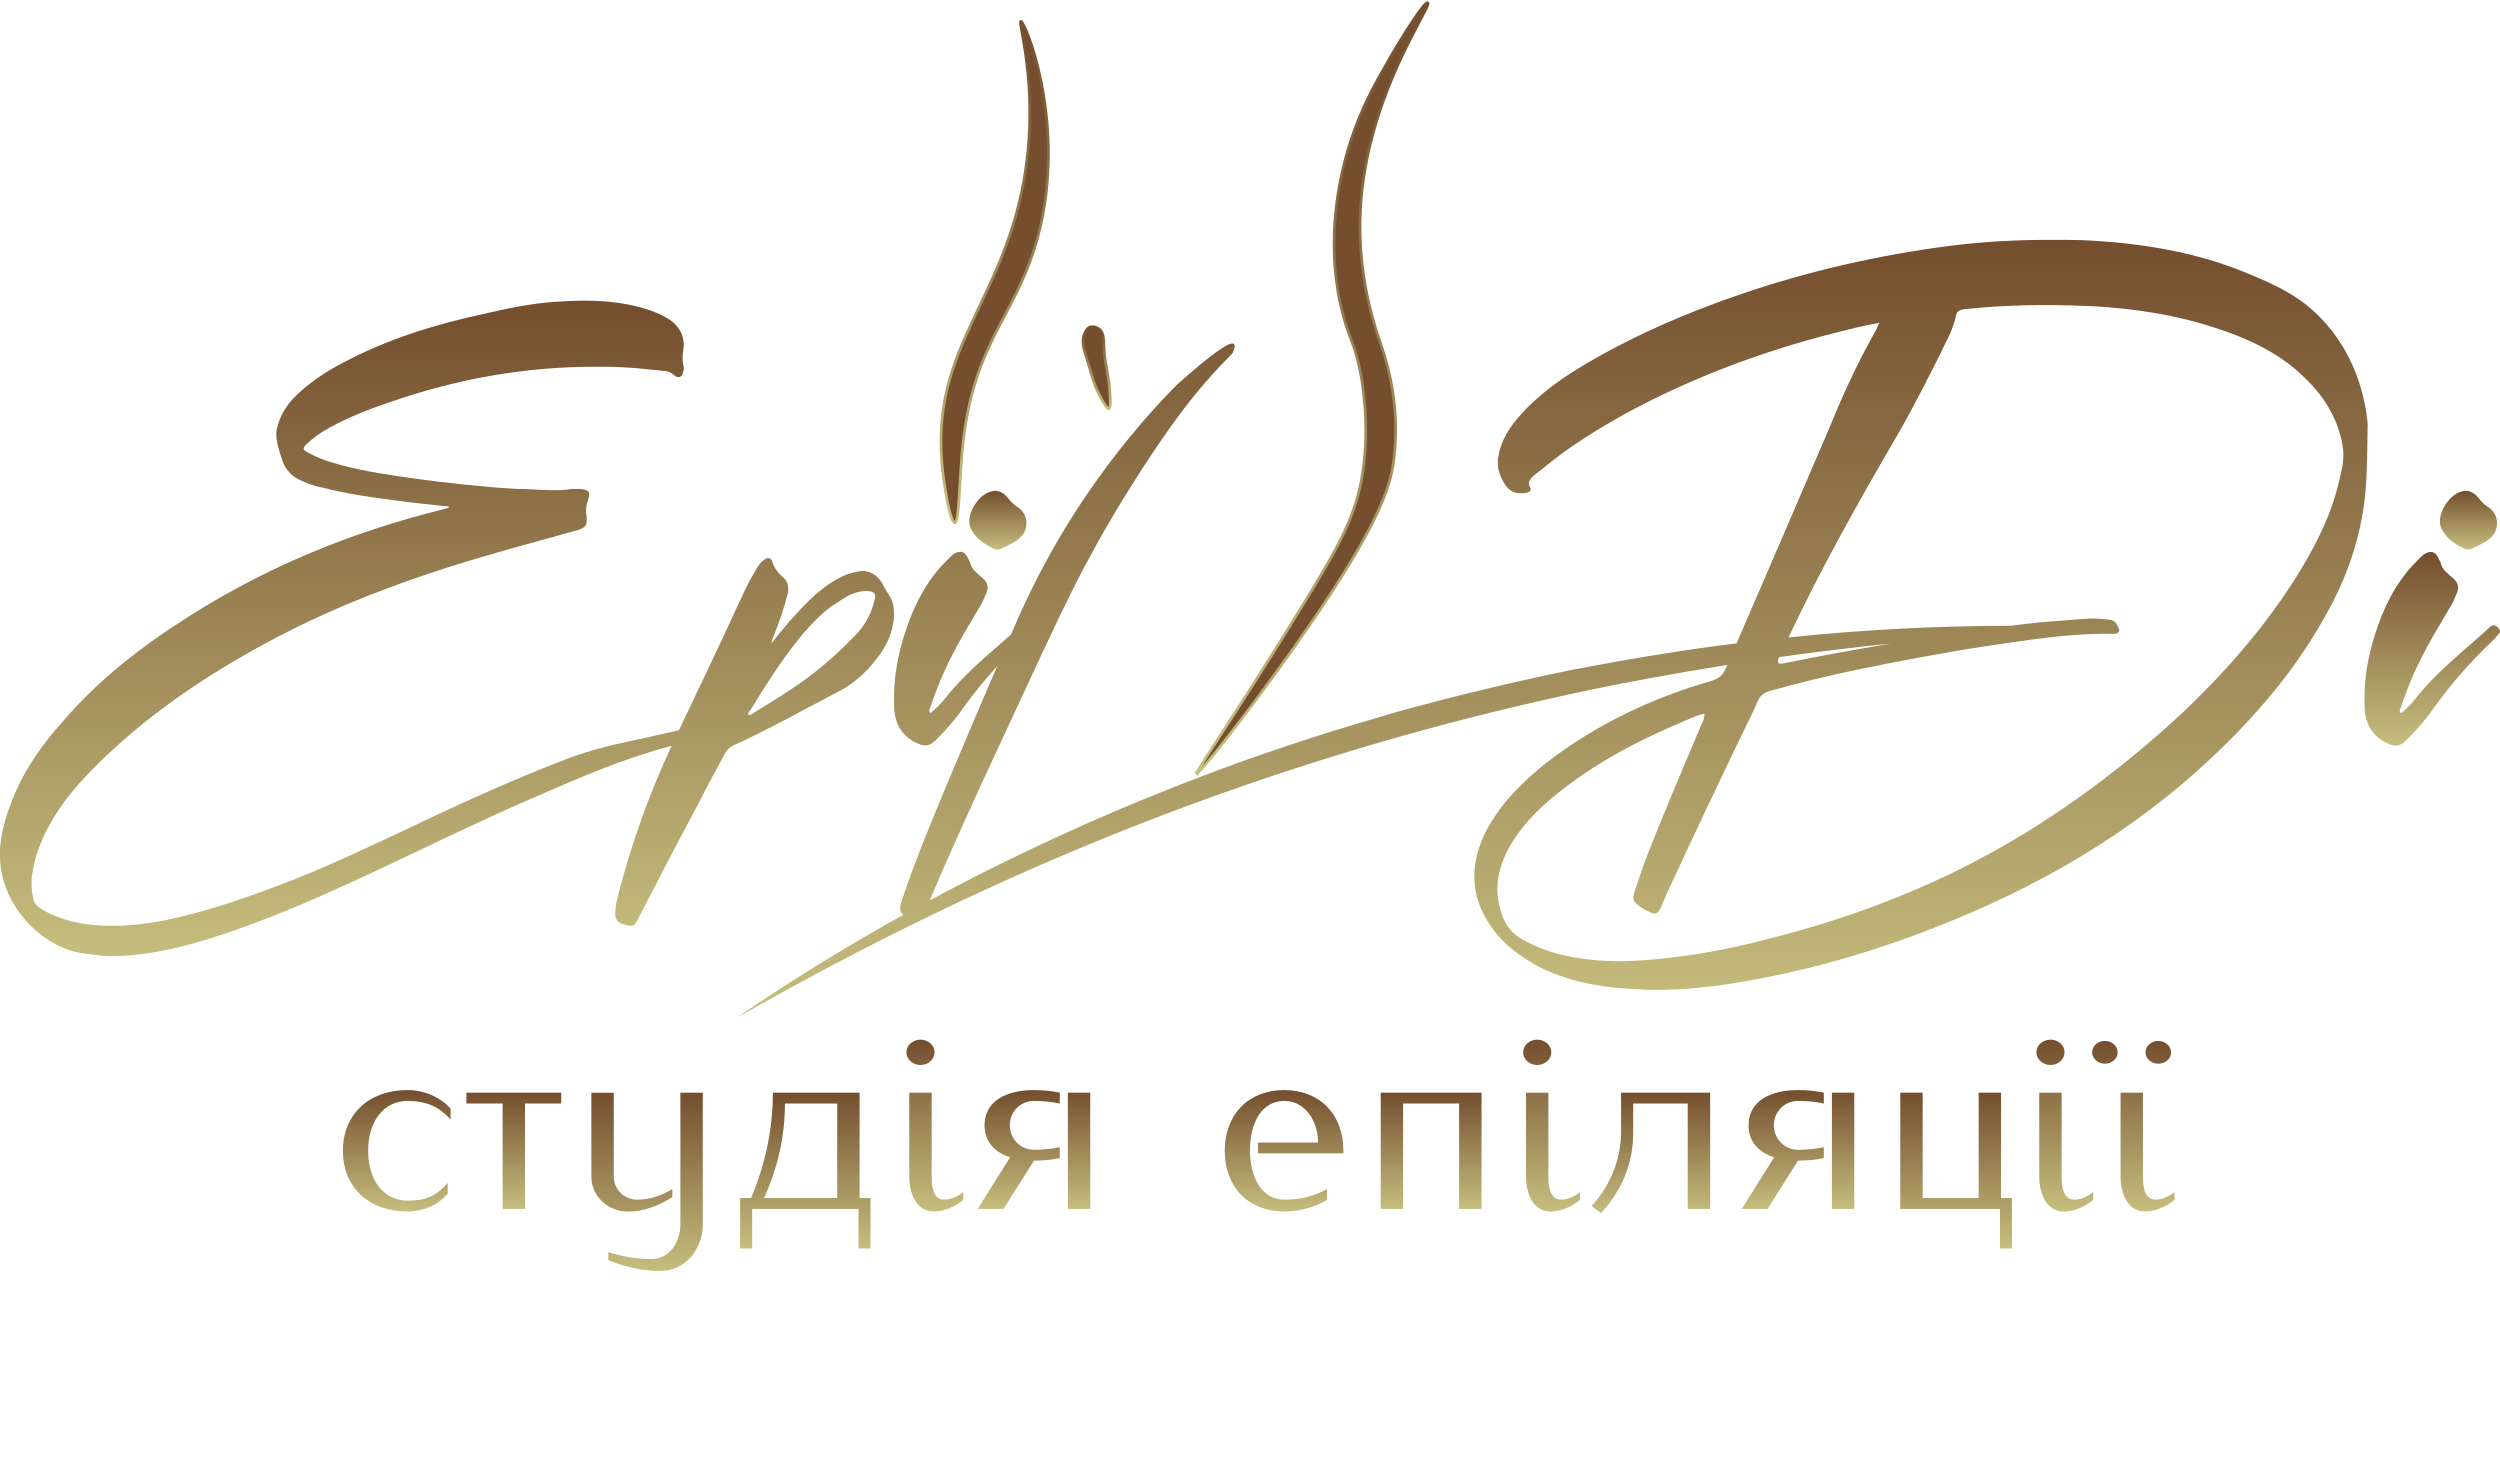
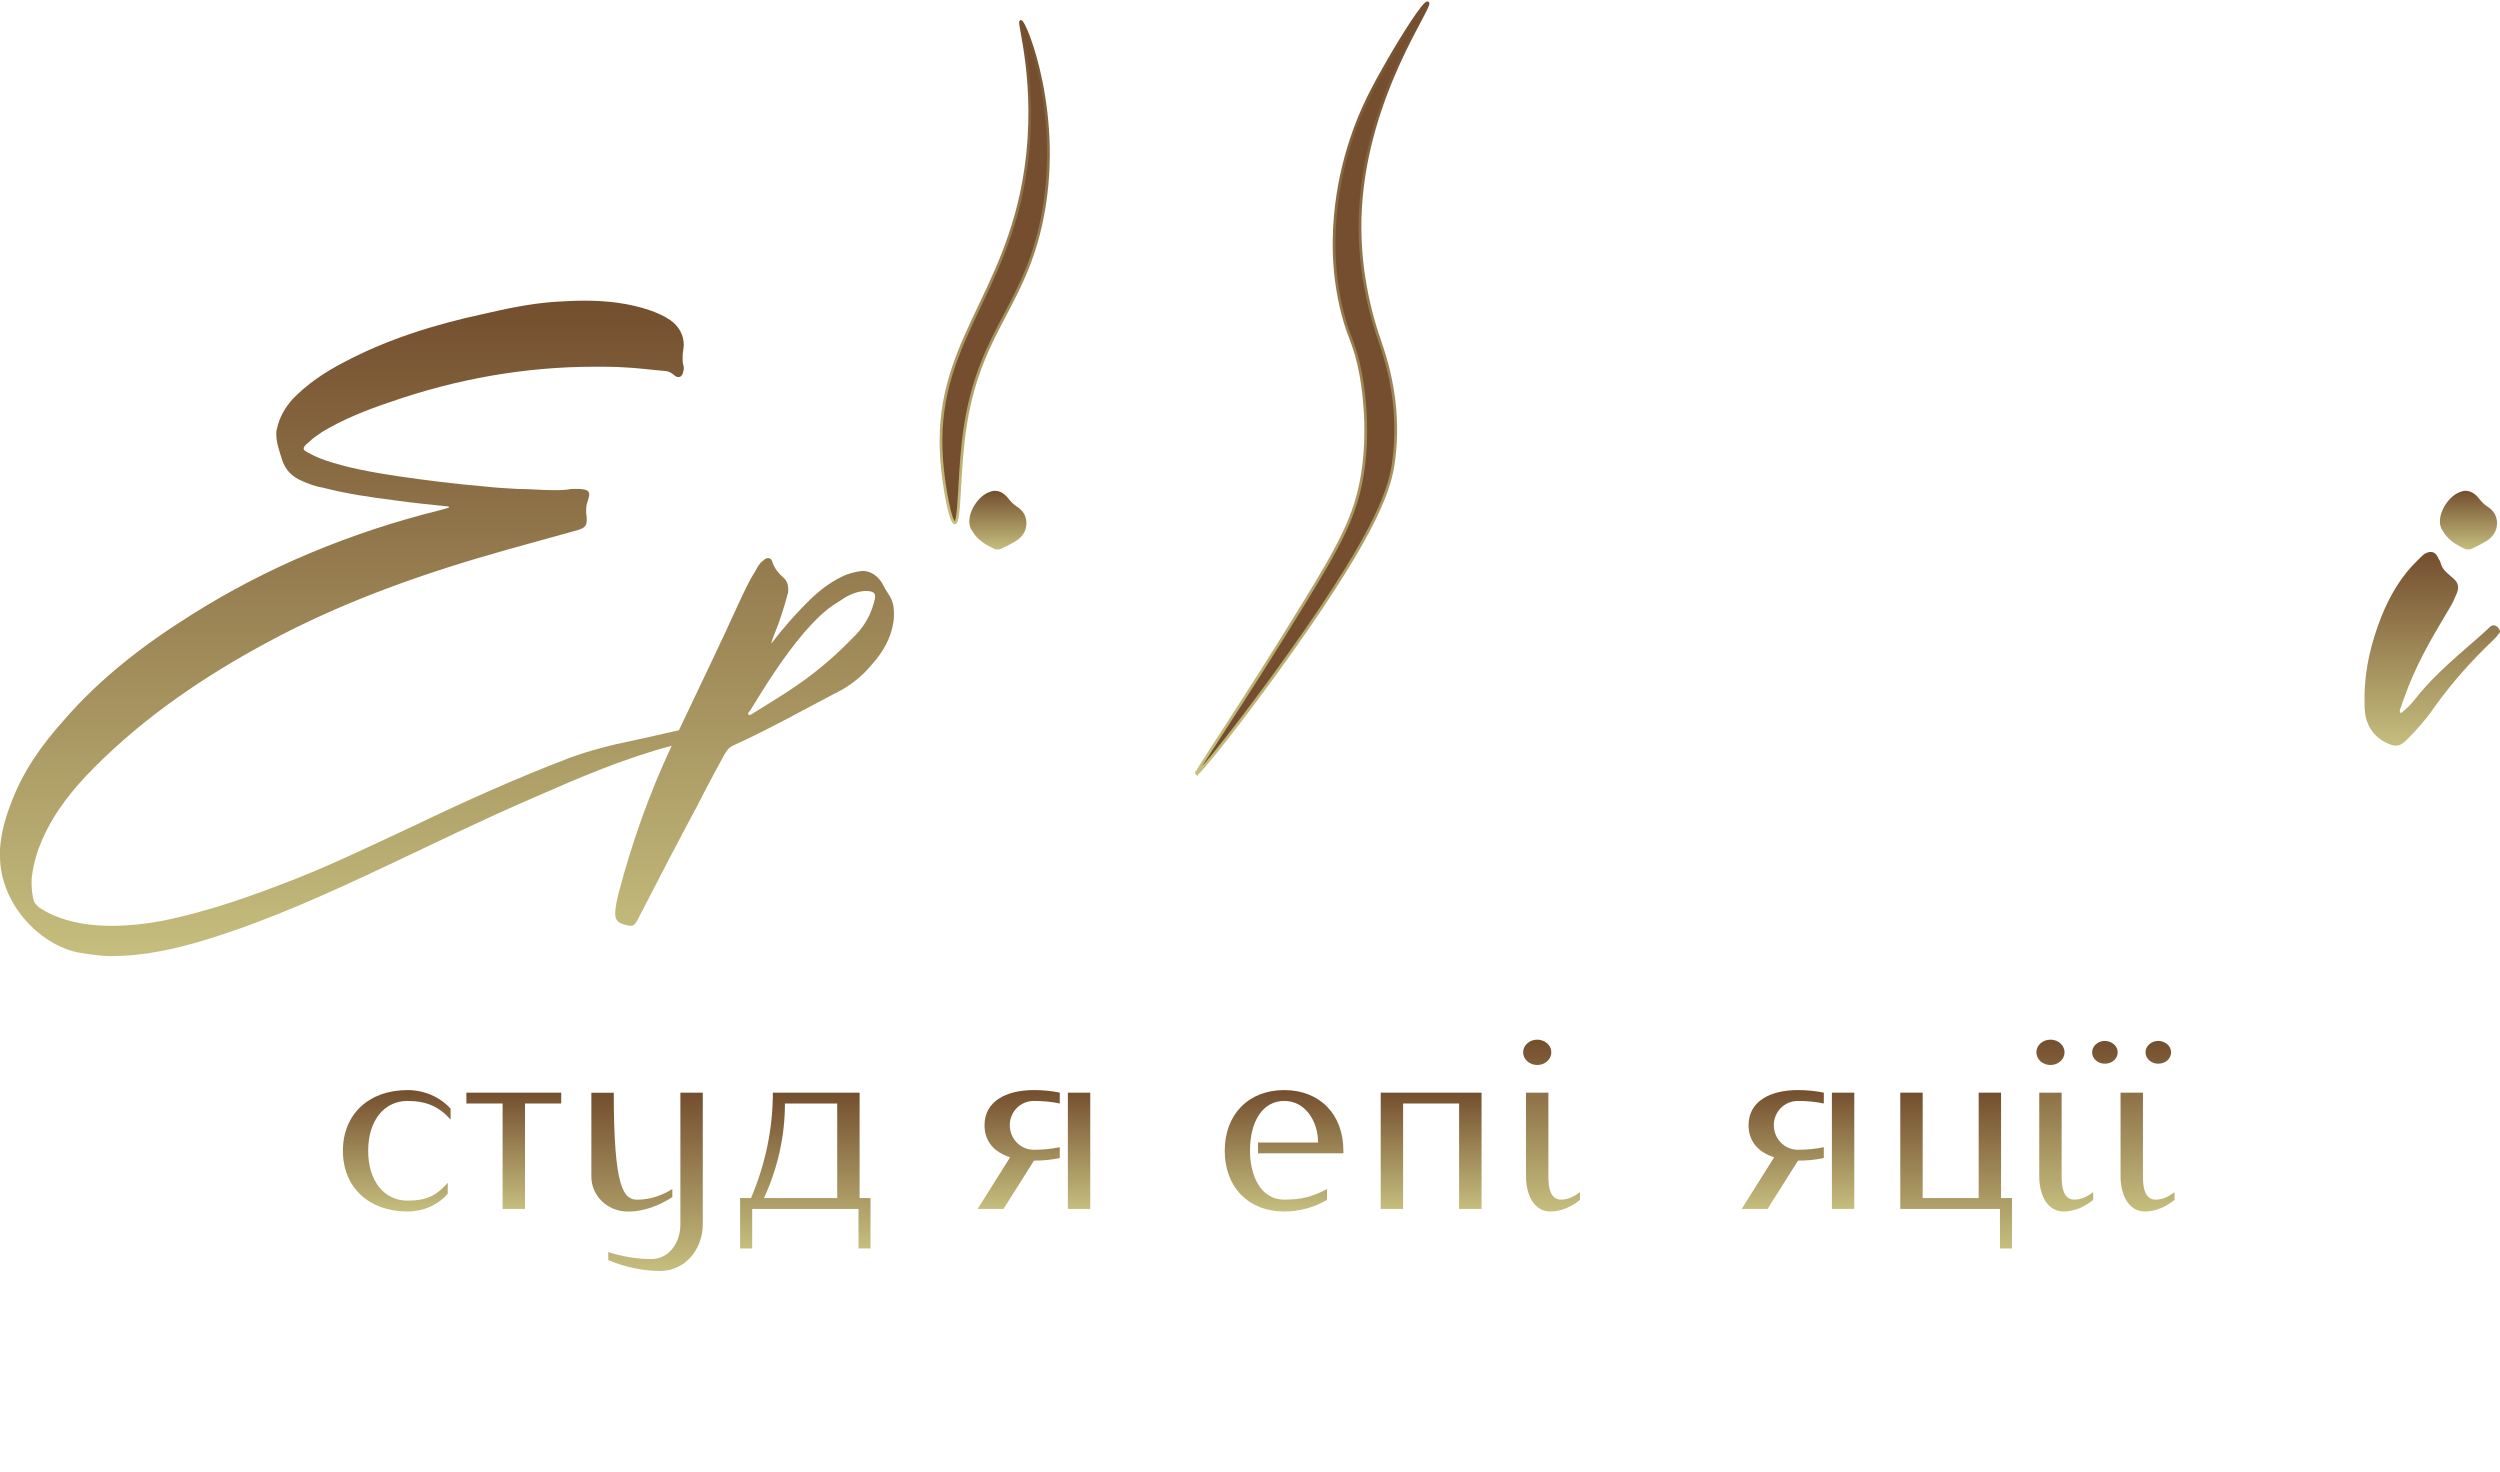
<svg xmlns="http://www.w3.org/2000/svg" width="907" height="534" viewBox="0 0 907 534" fill="none">
  <g clip-path="url(#clip0_73_118)">
    <path d="M243.642 270.668C235.635 287.764 229.326 305.5 224.522 323.683C223.866 326.342 223.19 329 223.19 331.892C223.403 334.104 224.522 334.997 227.377 335.656C228.033 335.87 228.477 335.87 228.921 335.87C230.02 335.87 230.464 335.21 231.352 333.658C238.625 319.472 245.899 305.52 253.385 291.548C256.241 285.784 259.559 279.808 262.646 274.044C263.534 272.492 264.19 271.386 265.945 270.493C278.718 264.729 290.834 257.86 303.182 251.437C308.257 248.992 312.656 245.46 316.186 241.249C320.161 236.824 323.228 231.721 324.116 225.744C324.328 224.638 324.328 223.532 324.328 222.426C324.328 219.98 323.884 217.768 322.341 215.556C321.453 214.236 320.585 212.684 319.91 211.345C318.154 208.686 315.723 207.134 312.868 207.134C312.424 207.134 311.768 207.347 311.324 207.347C310.012 207.561 308.469 208.007 307.137 208.454C302.295 210.452 298.108 213.557 294.365 217.089C289.079 222.193 284.236 227.723 279.818 233.487C280.03 232.381 280.474 231.274 280.917 230.168C282.905 225.298 284.448 220.407 285.76 215.537C285.972 214.877 285.972 214.217 285.972 213.771C285.972 212.218 285.528 210.666 284.216 209.56C282.461 208.007 281.129 206.455 280.242 204.01C280.03 202.904 279.354 202.457 278.698 202.457C278.255 202.457 277.599 202.671 276.943 203.35C275.611 204.243 274.743 205.795 274.087 207.115C271.656 210.879 269.901 214.877 267.913 219.088C260.967 234.438 253.52 249.632 246.304 264.943C240.632 266.204 234.998 267.524 229.364 268.727C221.647 270.279 213.949 272.278 206.675 274.937C187.497 282.253 168.782 290.675 150.26 299.543C135.944 306.199 121.84 313.069 107.293 318.832C91.433 325.042 75.342 330.805 58.595 334.123C52.653 335.23 46.691 335.889 40.748 335.889C37.005 335.889 33.263 335.676 29.52 334.997C24.445 334.104 19.602 332.552 15.204 329.893C13.66 329 12.56 327.894 12.117 326.342C11.673 324.343 11.46 322.344 11.46 320.365C11.46 319.259 11.46 318.366 11.673 317.26C12.329 312.603 13.66 308.392 15.416 304.414C19.815 294.439 26.433 286.25 34.15 278.488C52.653 259.878 74.262 245.246 97.395 232.827C124.946 217.982 154.254 207.774 184.217 199.352C192.147 197.14 200.308 194.928 208.238 192.696C211.768 191.804 212.868 191.144 212.868 188.699C212.868 188.039 212.868 187.146 212.656 186.254V185.148C212.656 183.809 212.868 182.703 213.312 181.596C213.524 180.704 213.756 180.044 213.756 179.384C213.756 178.045 212.868 177.618 210.456 177.385H207.369C205.17 177.832 202.97 177.832 200.752 177.832C196.565 177.832 192.166 177.385 187.748 177.385C183.773 177.172 179.818 176.939 175.843 176.493C165.27 175.6 154.697 174.281 144.105 172.728C135.288 171.389 126.471 169.856 117.885 166.965C116.129 166.305 114.354 165.626 112.811 164.752C111.055 163.86 110.167 163.433 110.167 162.754C110.167 162.074 110.823 161.415 112.155 160.309C113.486 158.97 115.242 157.863 116.785 156.757C124.503 152.1 132.876 148.782 141.462 145.89C165.695 137.468 190.372 133.044 215.936 133.044C219.235 133.044 222.766 133.044 226.065 133.257C231.139 133.471 235.982 134.15 241.056 134.577C242.156 134.577 243.256 135.023 244.356 135.916C245.012 136.576 245.668 136.809 246.111 136.809C246.999 136.809 247.655 136.149 247.867 134.81C248.079 134.363 248.079 133.917 248.079 133.471C248.079 133.257 248.079 132.811 247.867 132.365C247.655 131.472 247.655 130.812 247.655 129.92C247.655 129.027 247.655 128.154 247.867 127.261C247.867 126.601 248.079 125.922 248.079 125.262C248.079 121.498 246.324 118.393 243.237 116.181C241.037 114.628 238.394 113.522 235.963 112.629C228.245 109.971 220.103 109.078 212.174 109.078C208.431 109.078 204.688 109.292 200.945 109.524C192.127 110.184 183.754 111.97 175.168 113.949C157.765 117.714 140.574 123.031 124.715 131.453C117.885 135.004 111.499 139.215 105.981 144.978C103.337 148.083 101.35 151.401 100.463 155.612C100.25 156.272 100.25 156.951 100.25 157.611C100.25 160.716 101.35 163.588 102.238 166.48C103.337 170.244 105.768 172.903 109.511 174.455C111.942 175.561 114.354 176.454 116.997 176.9C125.583 179.113 134.632 180.451 143.43 181.558C149.816 182.45 156.434 183.11 162.82 183.77V184.216C161.72 184.43 160.621 184.876 159.521 185.109C127.57 193.084 97.163 205.504 69.188 223.221C52.228 233.855 36.349 246.042 23.133 261.334C14.972 270.415 7.93 280.39 3.743 292.13C1.756 297.234 0.444 302.318 0 307.868V310.526C0 327.817 14.316 342.662 28.207 345.534C32.182 346.194 36.369 346.873 40.324 346.873C52.441 346.873 64.113 344.214 75.574 340.663C97.819 333.794 119.197 324.033 140.362 314.078C158.209 305.656 175.843 297.02 193.902 289.258C210.09 282.156 226.49 275.092 243.622 270.59L243.642 270.668ZM272.119 257.86C278.062 248.099 284.236 238.357 291.722 229.489C295.465 225.278 299.208 221.281 304.07 218.409C306.925 216.41 310.012 214.644 313.755 214.411C316.398 214.411 317.498 214.857 317.498 216.41C317.498 217.07 317.286 217.749 317.054 218.622C315.723 223.726 313.08 227.937 309.337 231.468C302.295 238.784 294.577 245.208 285.972 250.758C281.998 253.416 277.811 255.861 273.624 258.52C272.968 258.966 272.524 259.412 271.637 259.412C271.425 259.199 271.425 258.966 271.425 258.966C271.425 258.52 271.868 258.073 272.081 257.86H272.119Z" fill="url(#paint0_linear_73_118)" />
    <path d="M360.697 199.139C361.141 199.352 361.584 199.352 362.028 199.352C362.684 199.352 363.34 199.139 364.015 198.692C365.559 198.033 367.102 197.14 368.646 196.247C371.289 194.481 372.389 192.25 372.389 189.824C372.389 187.398 371.289 185.167 368.646 183.614C367.315 182.722 366.446 181.616 365.559 180.51C364.228 178.957 362.704 178.064 360.928 178.064C360.273 178.064 359.597 178.278 358.941 178.511C355.198 179.85 351.667 184.934 351.667 189.145C351.667 190.251 351.88 191.59 352.767 192.696C354.523 195.801 357.398 197.567 360.697 199.119V199.139Z" fill="url(#paint1_linear_73_118)" />
-     <path d="M843.987 117.577C835.671 108.049 826.854 103.877 814.892 98.967C796.601 91.438 777.423 88.333 757.821 87.227C753.19 87.014 748.347 87.014 743.717 87.014C731.369 87.014 719.252 87.674 707.136 89.226C681.803 92.544 657.126 98.094 632.874 106.283C611.94 113.366 591.894 122.021 573.16 133.315C565.23 138.186 557.957 143.503 551.783 150.373C547.808 154.797 544.509 159.687 543.621 165.664C543.409 166.324 543.409 167.217 543.409 167.876C543.409 170.748 544.509 173.426 546.052 175.852C547.596 178.064 549.352 178.957 551.551 178.957C552.439 178.957 553.095 178.957 553.982 178.743C554.87 178.53 555.313 178.084 555.313 177.637C555.313 177.424 555.313 176.977 555.101 176.745C554.889 176.298 554.657 175.852 554.657 175.406C554.657 174.513 555.313 173.64 555.989 172.961C557.088 172.068 557.976 171.195 559.076 170.515C568.78 162.307 579.566 155.67 590.814 149.46C614.391 136.828 639.299 127.513 665.288 120.876C670.574 119.537 675.649 118.218 681.823 117.112C681.167 118.451 680.935 118.877 680.723 119.557C674.337 130.851 668.819 142.61 663.976 154.564C652.728 180.781 641.441 207.153 630.038 233.389C610.301 235.854 590.679 239.133 571.134 242.859C549.487 247.264 527.974 252.445 506.674 258.306L490.776 263.041L482.846 265.428C480.781 266.087 478.698 266.747 476.633 267.426C470.768 269.328 464.961 271.249 459.23 273.209C454.021 275.053 448.792 276.838 443.622 278.779C422.919 286.502 402.429 294.846 382.383 304.18C372.351 308.799 362.395 313.611 352.555 318.637C347.462 321.296 342.368 323.955 337.294 326.671C343.603 311.768 350.375 296.884 357.186 281.981C364.016 267.349 370.846 252.504 377.676 237.872C386.802 218.35 391.741 208.473 397.953 197.314C400.597 192.579 407.639 180.102 417.826 164.849C427.415 150.47 433.435 143.193 437.274 138.768C441.21 134.247 444.683 130.618 447.23 128.056C447.982 126.29 448.136 125.204 447.693 124.796C446.323 123.554 439.377 128.522 426.855 139.7C417.922 148.781 410.938 157.106 405.787 163.685C395.657 176.609 383.174 194.811 372.177 218.137C369.842 223.066 368.048 227.257 366.833 230.168C358.555 237.523 349.854 244.489 342.87 253.377C341.326 255.376 339.57 257.142 337.583 258.694C337.139 258.248 337.139 258.034 337.139 257.588C337.795 256.035 338.239 254.269 338.895 252.717C342.638 242.083 348.156 232.322 353.886 222.794C355.198 220.582 356.53 218.583 357.417 216.138C358.073 214.818 358.305 213.926 358.305 213.033C358.305 211.48 357.417 210.374 355.449 208.822C353.906 207.483 352.362 206.163 351.918 203.951C351.706 203.291 351.262 202.845 351.031 202.185C350.375 200.846 349.487 200.186 348.388 200.186C347.732 200.186 347.056 200.4 346.188 200.846C345.301 201.506 344.432 202.399 343.545 203.291C337.602 209.055 333.628 215.924 330.541 223.454C326.798 232.982 324.367 242.743 324.367 252.931V256.482C324.579 262.032 326.798 266.456 331.641 269.115C333.396 270.007 334.515 270.454 335.615 270.454C337.159 270.454 338.258 269.794 340.014 268.009C343.545 264.457 346.844 260.693 349.719 256.482C353.5 251.242 357.552 246.333 361.835 241.617C355.16 256.947 348.638 272.336 342.214 287.744C336.927 300.59 331.641 313.223 327.222 326.536C326.779 327.855 326.566 328.748 326.566 329.64C326.566 330.591 326.894 331.27 327.705 331.93C326.258 332.726 324.83 333.521 323.383 334.337C304.166 345.204 285.355 356.808 267.18 369.286C305.498 347.513 344.78 327.68 385.162 310.526C425.505 293.313 466.929 278.779 509.085 266.902C530.154 260.964 551.435 255.764 572.851 251.145C590.698 247.322 608.661 244.12 626.681 241.229C626.488 241.675 626.295 242.122 626.102 242.568C625.215 244.78 623.671 246.119 621.028 246.992C599.438 253.202 579.16 262.73 561.101 276.683C552.516 283.552 544.798 291.082 539.512 300.843C536.425 306.606 534.881 312.37 534.881 318.133C534.881 324.556 537.081 330.979 541.711 337.189C546.11 343.166 551.84 347.164 558.246 350.715C568.375 355.818 579.392 358.031 590.409 358.69C593.939 358.904 597.239 359.137 600.538 359.137C610.223 359.137 619.484 358.244 628.958 356.692C654.078 352.694 678.311 345.825 701.888 336.529C738.913 322.13 772.831 302.628 802.138 275.13C818.673 259.625 833.201 242.549 844.218 222.386C850.604 211.092 855.023 198.886 857.222 186.04C858.978 175.619 858.766 164.985 858.978 154.351V153.458C858.206 145.929 855.505 130.734 843.987 117.558V117.577ZM645.242 239.036C645.338 238.823 645.434 238.609 645.55 238.396C659.017 236.494 672.542 234.845 686.086 233.467C673.218 235.621 660.329 238.008 647.46 240.589C647.017 240.589 646.804 240.802 646.573 240.802C645.473 240.802 645.029 240.589 645.029 239.909C645.029 239.696 645.029 239.463 645.242 239.017V239.036ZM848.405 175.425C845.318 188.271 839.144 199.798 832.102 210.879C820.429 229.062 806.094 245.227 790.234 260.072C772.831 276.023 754.097 290.441 734.051 302.628C704.956 320.365 673.893 332.551 641.055 340.74C630.25 343.612 619.234 345.844 608.217 347.164C601.387 348.056 594.325 348.716 587.495 348.716C580.665 348.716 573.179 348.056 566.118 346.271C561.487 345.165 557.088 343.399 552.902 341.167C546.515 337.849 544.316 332.085 543.428 325.662C543.428 324.77 543.216 323.896 543.216 323.004C543.216 316.58 545.416 310.584 548.946 305.054C553.577 297.738 559.751 291.974 566.581 286.657C580.685 275.577 596.544 267.601 613.079 260.732C614.835 260.072 616.378 259.179 618.365 258.966C618.365 260.964 617.709 262.071 617.034 263.39C610.204 279.788 603.143 295.972 596.756 312.583C595.444 316.134 594.325 319.666 593.013 323.45C592.801 324.343 592.57 325.002 592.57 325.449C592.57 326.788 593.226 327.661 594.769 328.767C595.869 329.66 597.2 330.32 598.744 330.979C599.4 331.193 599.843 331.426 600.287 331.426C601.175 331.426 601.831 330.766 602.487 329.427C603.586 326.982 604.474 324.556 605.574 322.344C615.047 301.949 624.52 281.786 634.225 261.838C635.325 259.393 636.656 257.18 637.524 254.755C638.412 252.31 640.167 251.203 642.598 250.544C652.728 247.672 663.088 245.227 673.449 243.014C689.752 239.696 706.055 236.591 722.359 234.146C736.25 232.147 749.91 229.935 764.014 229.935H767.545C768.432 229.722 768.857 229.275 768.857 228.596C768.857 228.383 768.857 228.15 768.645 227.936C767.989 226.384 767.313 225.045 765.345 224.831C763.358 224.618 761.159 224.385 759.171 224.385C757.628 224.385 756.316 224.599 754.772 224.599C748.155 225.258 741.556 225.491 734.938 226.364C733.125 226.578 731.311 226.791 729.478 227.024C702.583 227.063 675.668 228.48 648.869 231.255C660.696 206.222 674.24 182.042 688.228 158.096C694.846 146.569 700.788 134.829 706.519 123.088C707.85 120.43 708.95 117.538 709.606 114.666C709.818 113.114 710.705 112.454 712.461 112.221C722.378 111.115 732.295 110.669 742.212 110.669C747.942 110.669 753.885 110.882 759.847 111.115C774.606 112.008 789.366 114.22 803.47 118.877C815.143 122.642 825.947 127.513 834.976 135.935C842.462 142.804 847.749 150.78 849.736 160.754C849.948 162.307 850.18 163.627 850.18 164.965C850.18 168.517 849.292 171.835 848.424 175.386L848.405 175.425Z" fill="url(#paint2_linear_73_118)" />
    <path d="M894.228 199.139C894.672 199.352 895.115 199.352 895.559 199.352C896.215 199.352 896.871 199.139 897.546 198.692C899.09 198.033 900.633 197.14 902.177 196.247C904.82 194.481 905.92 192.25 905.92 189.824C905.92 187.398 904.82 185.167 902.177 183.614C900.846 182.722 899.977 181.616 899.09 180.51C897.759 178.957 896.234 178.064 894.459 178.064C893.803 178.064 893.128 178.278 892.472 178.511C888.729 179.85 885.198 184.934 885.198 189.145C885.198 190.251 885.41 191.59 886.298 192.696C888.054 195.801 890.929 197.567 894.228 199.119V199.139Z" fill="url(#paint3_linear_73_118)" />
    <path d="M906.112 227.511C905.668 227.064 905.012 226.851 904.781 226.851C903.681 226.851 903.025 227.744 902.138 228.617C893.32 236.593 883.847 243.908 876.361 253.437C874.818 255.435 873.062 257.201 871.075 258.754C870.631 258.307 870.631 258.094 870.631 257.648C871.287 256.095 871.731 254.329 872.387 252.777C876.13 242.143 881.648 232.382 887.378 222.853C888.69 220.641 890.021 218.642 890.909 216.197C891.565 214.878 891.796 213.985 891.796 213.093C891.796 211.54 890.909 210.434 888.941 208.882C887.397 207.543 885.854 206.223 885.41 204.011C885.198 203.351 884.754 202.905 884.522 202.245C883.866 200.906 882.979 200.246 881.879 200.246C881.223 200.246 880.548 200.46 879.68 200.906C878.792 201.566 877.924 202.458 877.036 203.351C871.094 209.114 867.119 215.984 864.032 223.513C860.289 233.041 857.858 242.802 857.858 252.99V256.541C858.071 262.091 860.289 266.516 865.132 269.174C866.888 270.067 868.007 270.513 869.107 270.513C870.65 270.513 871.75 269.854 873.506 268.068C877.036 264.517 880.336 260.752 883.21 256.541C889.597 247.673 896.658 239.697 904.588 232.168C905.244 231.508 905.919 230.849 906.344 230.169C906.787 229.723 907 229.51 907 229.063C907 228.617 906.556 227.957 906.112 227.511Z" fill="url(#paint4_linear_73_118)" />
    <path d="M434.168 280.641C434.804 281.126 450.741 261.275 467.99 236.998C500.982 190.561 504.455 176.298 505.67 166.867C507.947 149.286 504.223 134.402 501.078 125.223C496.776 113.094 492.435 95.882 493.592 75.545C495.946 34.114 519.813 2.017 517.98 1.028C516.841 0.407 508.815 13.098 504.069 21.345C498.802 30.524 493.92 39.179 490.1 50.958C487.746 58.255 479.604 84.471 487.11 113.677C489.618 123.418 491.528 124.466 493.592 135.256C494.191 138.38 497.046 154.118 494.383 171.486C492.01 186.913 486.222 197.411 472.639 219.572C449.082 257.995 433.492 280.176 434.168 280.661V280.641Z" fill="#744E2E" stroke="url(#paint5_linear_73_118)" stroke-miterlimit="10" />
-     <path d="M402.796 144.764C402.391 135.469 400.925 133.256 400.558 126.697C400.365 123.321 400.577 120.817 398.802 119.42C398.725 119.362 397.143 118.139 395.561 118.663C394.172 119.129 393.593 120.682 393.323 121.419C392.107 124.737 393.574 127.299 396.564 137.72C396.564 137.72 397.645 141.465 400.307 146.006C401.117 147.384 401.831 148.393 402.294 148.257C402.912 148.082 402.854 146.045 402.796 144.744V144.764Z" fill="#744E2E" stroke="url(#paint6_linear_73_118)" stroke-miterlimit="10" />
    <path d="M346.42 189.669C348.156 189.592 347.886 174.32 349.41 160.561C353.732 121.556 370.479 113.464 377.598 81.523C386.3 42.518 371.81 7.588 370.363 7.762C369.225 7.898 376.672 30.273 372.138 61.322C365.27 108.322 338.297 124.855 341.673 167.334C342.407 176.532 344.78 189.747 346.42 189.669Z" fill="#744E2E" stroke="url(#paint7_linear_73_118)" stroke-miterlimit="10" />
    <path d="M147.848 399.422C139.301 399.422 133.571 406.641 133.571 417.508C133.571 428.375 139.301 435.594 147.848 435.594C154.524 435.594 158.267 433.905 162.434 429.132V433.071C158.884 437.204 153.578 439.533 147.848 439.533C133.783 439.533 124.406 430.723 124.406 417.508C124.406 404.292 133.783 395.482 147.848 395.482C153.887 395.482 159.733 398.005 163.476 402.236V406.175C159.309 401.479 154.62 399.422 147.848 399.422Z" fill="url(#paint8_linear_73_118)" />
    <path d="M190.468 400.353V438.602H182.346V400.353H169.207V396.414H203.607V400.353H190.468Z" fill="url(#paint9_linear_73_118)" />
-     <path d="M227.782 439.552C220.277 439.552 214.547 433.731 214.547 426.9V396.433H222.67V426.9C222.67 431.402 226.316 435.244 231.217 435.244C235.809 435.244 240.073 433.75 243.931 431.402V434.313C239.146 437.398 233.609 439.572 227.782 439.572V439.552ZM239.552 461.112C232.992 461.112 226.528 459.618 220.682 457.173V454.262C225.679 455.853 231.004 456.785 236.31 456.785C242.87 456.785 246.845 450.691 246.845 444.229V396.414H254.967V444.229C254.967 453.039 248.716 461.112 239.552 461.112Z" fill="url(#paint10_linear_73_118)" />
+     <path d="M227.782 439.552C220.277 439.552 214.547 433.731 214.547 426.9V396.433H222.67C222.67 431.402 226.316 435.244 231.217 435.244C235.809 435.244 240.073 433.75 243.931 431.402V434.313C239.146 437.398 233.609 439.572 227.782 439.572V439.552ZM239.552 461.112C232.992 461.112 226.528 459.618 220.682 457.173V454.262C225.679 455.853 231.004 456.785 236.31 456.785C242.87 456.785 246.845 450.691 246.845 444.229V396.414H254.967V444.229C254.967 453.039 248.716 461.112 239.552 461.112Z" fill="url(#paint10_linear_73_118)" />
    <path d="M311.459 452.942V438.602H272.891V452.942H268.511V434.662H272.466C277.676 422.476 280.396 409.435 280.396 396.414H311.864V434.662H315.82V452.942H311.44H311.459ZM303.742 400.353H284.776C284.776 412.171 282.171 423.795 277.174 434.662H303.742V400.353Z" fill="url(#paint11_linear_73_118)" />
-     <path d="M333.956 386.382C331.139 386.382 328.843 384.325 328.843 381.783C328.843 379.241 331.139 377.184 333.956 377.184C336.772 377.184 339.068 379.241 339.068 381.783C339.068 384.325 336.772 386.382 333.956 386.382ZM338.74 439.533C332.586 439.533 329.885 433.149 329.885 426.881V396.414H338.007V426.881C338.007 430.917 338.74 435.225 342.599 435.225C345.204 435.225 347.5 434.003 349.468 432.509V435.322C346.439 437.768 342.696 439.533 338.74 439.533Z" fill="url(#paint12_linear_73_118)" />
    <path d="M375.129 421.078L364.074 438.601H354.697L366.466 419.856C360.832 418.07 357.186 414.228 357.186 408.232C357.186 399.693 364.787 395.482 375.11 395.482C378.235 395.482 381.361 395.773 384.486 396.414V400.353C381.361 399.693 378.235 399.422 375.11 399.422C369.997 399.422 366.35 403.555 366.35 408.232C366.35 412.909 369.997 417.139 375.11 417.139C378.235 417.139 381.361 416.848 384.486 416.207V420.147C381.361 420.807 378.235 421.078 375.11 421.078H375.129ZM387.419 438.601V396.414H395.542V438.601H387.419Z" fill="url(#paint13_linear_73_118)" />
    <path d="M456.413 418.459V414.519H478.196C478.196 406.835 473.604 399.422 465.906 399.422C458.208 399.422 453.5 406.641 453.5 417.508C453.5 426.318 457.243 435.225 465.906 435.225C471.945 435.225 476.228 434.196 481.437 431.383V435.322C476.845 438.039 471.424 439.533 465.906 439.533C452.979 439.533 444.335 430.723 444.335 417.508C444.335 404.292 452.979 395.482 465.906 395.482C478.833 395.482 487.38 404.292 487.38 417.508V418.439H456.433L456.413 418.459Z" fill="url(#paint14_linear_73_118)" />
    <path d="M529.363 438.602V400.353H509.046V438.602H500.924V396.414H537.505V438.602H529.382H529.363Z" fill="url(#paint15_linear_73_118)" />
    <path d="M557.706 386.382C554.889 386.382 552.593 384.325 552.593 381.783C552.593 379.241 554.889 377.184 557.706 377.184C560.522 377.184 562.818 379.241 562.818 381.783C562.818 384.325 560.522 386.382 557.706 386.382ZM562.49 439.533C556.336 439.533 553.635 433.149 553.635 426.881V396.414H561.757V426.881C561.757 430.917 562.49 435.225 566.349 435.225C568.954 435.225 571.25 434.003 573.218 432.509V435.322C570.189 437.768 566.446 439.533 562.49 439.533Z" fill="url(#paint16_linear_73_118)" />
-     <path d="M612.307 438.602V400.353H592.511V411.414C592.511 421.913 588.344 432.14 580.839 440.096L577.404 437.573C584.389 429.986 588.132 420.419 588.132 410.483V396.414H620.449V438.602H612.326H612.307Z" fill="url(#paint17_linear_73_118)" />
    <path d="M652.323 421.078L641.267 438.601H631.891L643.66 419.856C638.026 418.07 634.379 414.228 634.379 408.232C634.379 399.693 641.981 395.482 652.303 395.482C655.429 395.482 658.555 395.773 661.68 396.414V400.353C658.555 399.693 655.429 399.422 652.303 399.422C647.191 399.422 643.544 403.555 643.544 408.232C643.544 412.909 647.191 417.139 652.303 417.139C655.429 417.139 658.555 416.848 661.68 416.207V420.147C658.555 420.807 655.429 421.078 652.303 421.078H652.323ZM664.613 438.601V396.414H672.735V438.601H664.613Z" fill="url(#paint18_linear_73_118)" />
    <path d="M725.58 452.942V438.602H689.424V396.414H697.547V434.662H717.863V396.414H725.986V434.662H729.941V452.942H725.561H725.58Z" fill="url(#paint19_linear_73_118)" />
    <path d="M743.91 386.382C741.093 386.382 738.797 384.325 738.797 381.783C738.797 379.241 741.093 377.184 743.91 377.184C746.727 377.184 749.023 379.241 749.023 381.783C749.023 384.325 746.727 386.382 743.91 386.382ZM748.695 439.533C742.54 439.533 739.839 433.149 739.839 426.881V396.414H747.961V426.881C747.961 430.917 748.695 435.225 752.553 435.225C755.158 435.225 757.454 434.003 759.422 432.509V435.322C756.393 437.768 752.65 439.533 748.695 439.533Z" fill="url(#paint20_linear_73_118)" />
    <path d="M763.609 385.915C761.1 385.915 759.017 384.033 759.017 381.782C759.017 379.531 761.1 377.648 763.609 377.648C766.117 377.648 768.297 379.434 768.297 381.782C768.297 384.13 766.213 385.915 763.609 385.915ZM778.195 439.533C772.04 439.533 769.339 433.148 769.339 426.88V396.414H777.461V426.88C777.461 430.916 778.195 435.224 782.053 435.224C784.658 435.224 786.954 434.002 788.922 432.508V435.322C785.893 437.767 782.15 439.533 778.195 439.533ZM782.979 385.915C780.471 385.915 778.388 384.033 778.388 381.782C778.388 379.531 780.471 377.648 782.979 377.648C785.488 377.648 787.668 379.434 787.668 381.782C787.668 384.13 785.584 385.915 782.979 385.915Z" fill="url(#paint21_linear_73_118)" />
  </g>
  <defs>
    <linearGradient id="paint0_linear_73_118" x1="162.164" y1="109.078" x2="162.164" y2="346.873" gradientUnits="userSpaceOnUse">
      <stop stop-color="#744E2E" />
      <stop offset="1" stop-color="#C5BE7E" />
    </linearGradient>
    <linearGradient id="paint1_linear_73_118" x1="362.028" y1="178.064" x2="362.028" y2="199.352" gradientUnits="userSpaceOnUse">
      <stop stop-color="#744E2E" />
      <stop offset="1" stop-color="#C5BE7E" />
    </linearGradient>
    <linearGradient id="paint2_linear_73_118" x1="563.079" y1="87.014" x2="563.079" y2="369.286" gradientUnits="userSpaceOnUse">
      <stop stop-color="#744E2E" />
      <stop offset="1" stop-color="#C5BE7E" />
    </linearGradient>
    <linearGradient id="paint3_linear_73_118" x1="895.559" y1="178.064" x2="895.559" y2="199.352" gradientUnits="userSpaceOnUse">
      <stop stop-color="#744E2E" />
      <stop offset="1" stop-color="#C5BE7E" />
    </linearGradient>
    <linearGradient id="paint4_linear_73_118" x1="882.429" y1="200.246" x2="882.429" y2="270.513" gradientUnits="userSpaceOnUse">
      <stop stop-color="#744E2E" />
      <stop offset="1" stop-color="#C5BE7E" />
    </linearGradient>
    <linearGradient id="paint5_linear_73_118" x1="476.113" y1="1.006" x2="476.113" y2="280.661" gradientUnits="userSpaceOnUse">
      <stop stop-color="#744E2E" />
      <stop offset="1" stop-color="#C5BE7E" />
    </linearGradient>
    <linearGradient id="paint6_linear_73_118" x1="397.862" y1="118.533" x2="397.862" y2="148.269" gradientUnits="userSpaceOnUse">
      <stop stop-color="#744E2E" />
      <stop offset="1" stop-color="#C5BE7E" />
    </linearGradient>
    <linearGradient id="paint7_linear_73_118" x1="360.873" y1="7.762" x2="360.873" y2="189.67" gradientUnits="userSpaceOnUse">
      <stop stop-color="#744E2E" />
      <stop offset="1" stop-color="#C5BE7E" />
    </linearGradient>
    <linearGradient id="paint8_linear_73_118" x1="143.941" y1="395.482" x2="143.941" y2="439.533" gradientUnits="userSpaceOnUse">
      <stop stop-color="#744E2E" />
      <stop offset="1" stop-color="#C5BE7E" />
    </linearGradient>
    <linearGradient id="paint9_linear_73_118" x1="186.407" y1="396.414" x2="186.407" y2="438.602" gradientUnits="userSpaceOnUse">
      <stop stop-color="#744E2E" />
      <stop offset="1" stop-color="#C5BE7E" />
    </linearGradient>
    <linearGradient id="paint10_linear_73_118" x1="234.757" y1="396.414" x2="234.757" y2="461.112" gradientUnits="userSpaceOnUse">
      <stop stop-color="#744E2E" />
      <stop offset="1" stop-color="#C5BE7E" />
    </linearGradient>
    <linearGradient id="paint11_linear_73_118" x1="292.165" y1="396.414" x2="292.165" y2="452.942" gradientUnits="userSpaceOnUse">
      <stop stop-color="#744E2E" />
      <stop offset="1" stop-color="#C5BE7E" />
    </linearGradient>
    <linearGradient id="paint12_linear_73_118" x1="339.155" y1="377.184" x2="339.155" y2="439.533" gradientUnits="userSpaceOnUse">
      <stop stop-color="#744E2E" />
      <stop offset="1" stop-color="#C5BE7E" />
    </linearGradient>
    <linearGradient id="paint13_linear_73_118" x1="375.119" y1="395.482" x2="375.119" y2="438.601" gradientUnits="userSpaceOnUse">
      <stop stop-color="#744E2E" />
      <stop offset="1" stop-color="#C5BE7E" />
    </linearGradient>
    <linearGradient id="paint14_linear_73_118" x1="465.858" y1="395.482" x2="465.858" y2="439.533" gradientUnits="userSpaceOnUse">
      <stop stop-color="#744E2E" />
      <stop offset="1" stop-color="#C5BE7E" />
    </linearGradient>
    <linearGradient id="paint15_linear_73_118" x1="519.214" y1="396.414" x2="519.214" y2="438.602" gradientUnits="userSpaceOnUse">
      <stop stop-color="#744E2E" />
      <stop offset="1" stop-color="#C5BE7E" />
    </linearGradient>
    <linearGradient id="paint16_linear_73_118" x1="562.905" y1="377.184" x2="562.905" y2="439.533" gradientUnits="userSpaceOnUse">
      <stop stop-color="#744E2E" />
      <stop offset="1" stop-color="#C5BE7E" />
    </linearGradient>
    <linearGradient id="paint17_linear_73_118" x1="598.926" y1="396.414" x2="598.926" y2="440.096" gradientUnits="userSpaceOnUse">
      <stop stop-color="#744E2E" />
      <stop offset="1" stop-color="#C5BE7E" />
    </linearGradient>
    <linearGradient id="paint18_linear_73_118" x1="652.313" y1="395.482" x2="652.313" y2="438.601" gradientUnits="userSpaceOnUse">
      <stop stop-color="#744E2E" />
      <stop offset="1" stop-color="#C5BE7E" />
    </linearGradient>
    <linearGradient id="paint19_linear_73_118" x1="709.682" y1="396.414" x2="709.682" y2="452.942" gradientUnits="userSpaceOnUse">
      <stop stop-color="#744E2E" />
      <stop offset="1" stop-color="#C5BE7E" />
    </linearGradient>
    <linearGradient id="paint20_linear_73_118" x1="749.109" y1="377.184" x2="749.109" y2="439.533" gradientUnits="userSpaceOnUse">
      <stop stop-color="#744E2E" />
      <stop offset="1" stop-color="#C5BE7E" />
    </linearGradient>
    <linearGradient id="paint21_linear_73_118" x1="773.969" y1="377.648" x2="773.969" y2="439.533" gradientUnits="userSpaceOnUse">
      <stop stop-color="#744E2E" />
      <stop offset="1" stop-color="#C5BE7E" />
    </linearGradient>
    <clipPath id="clip0_73_118">
      <rect width="907" height="534" fill="white" />
    </clipPath>
  </defs>
</svg>